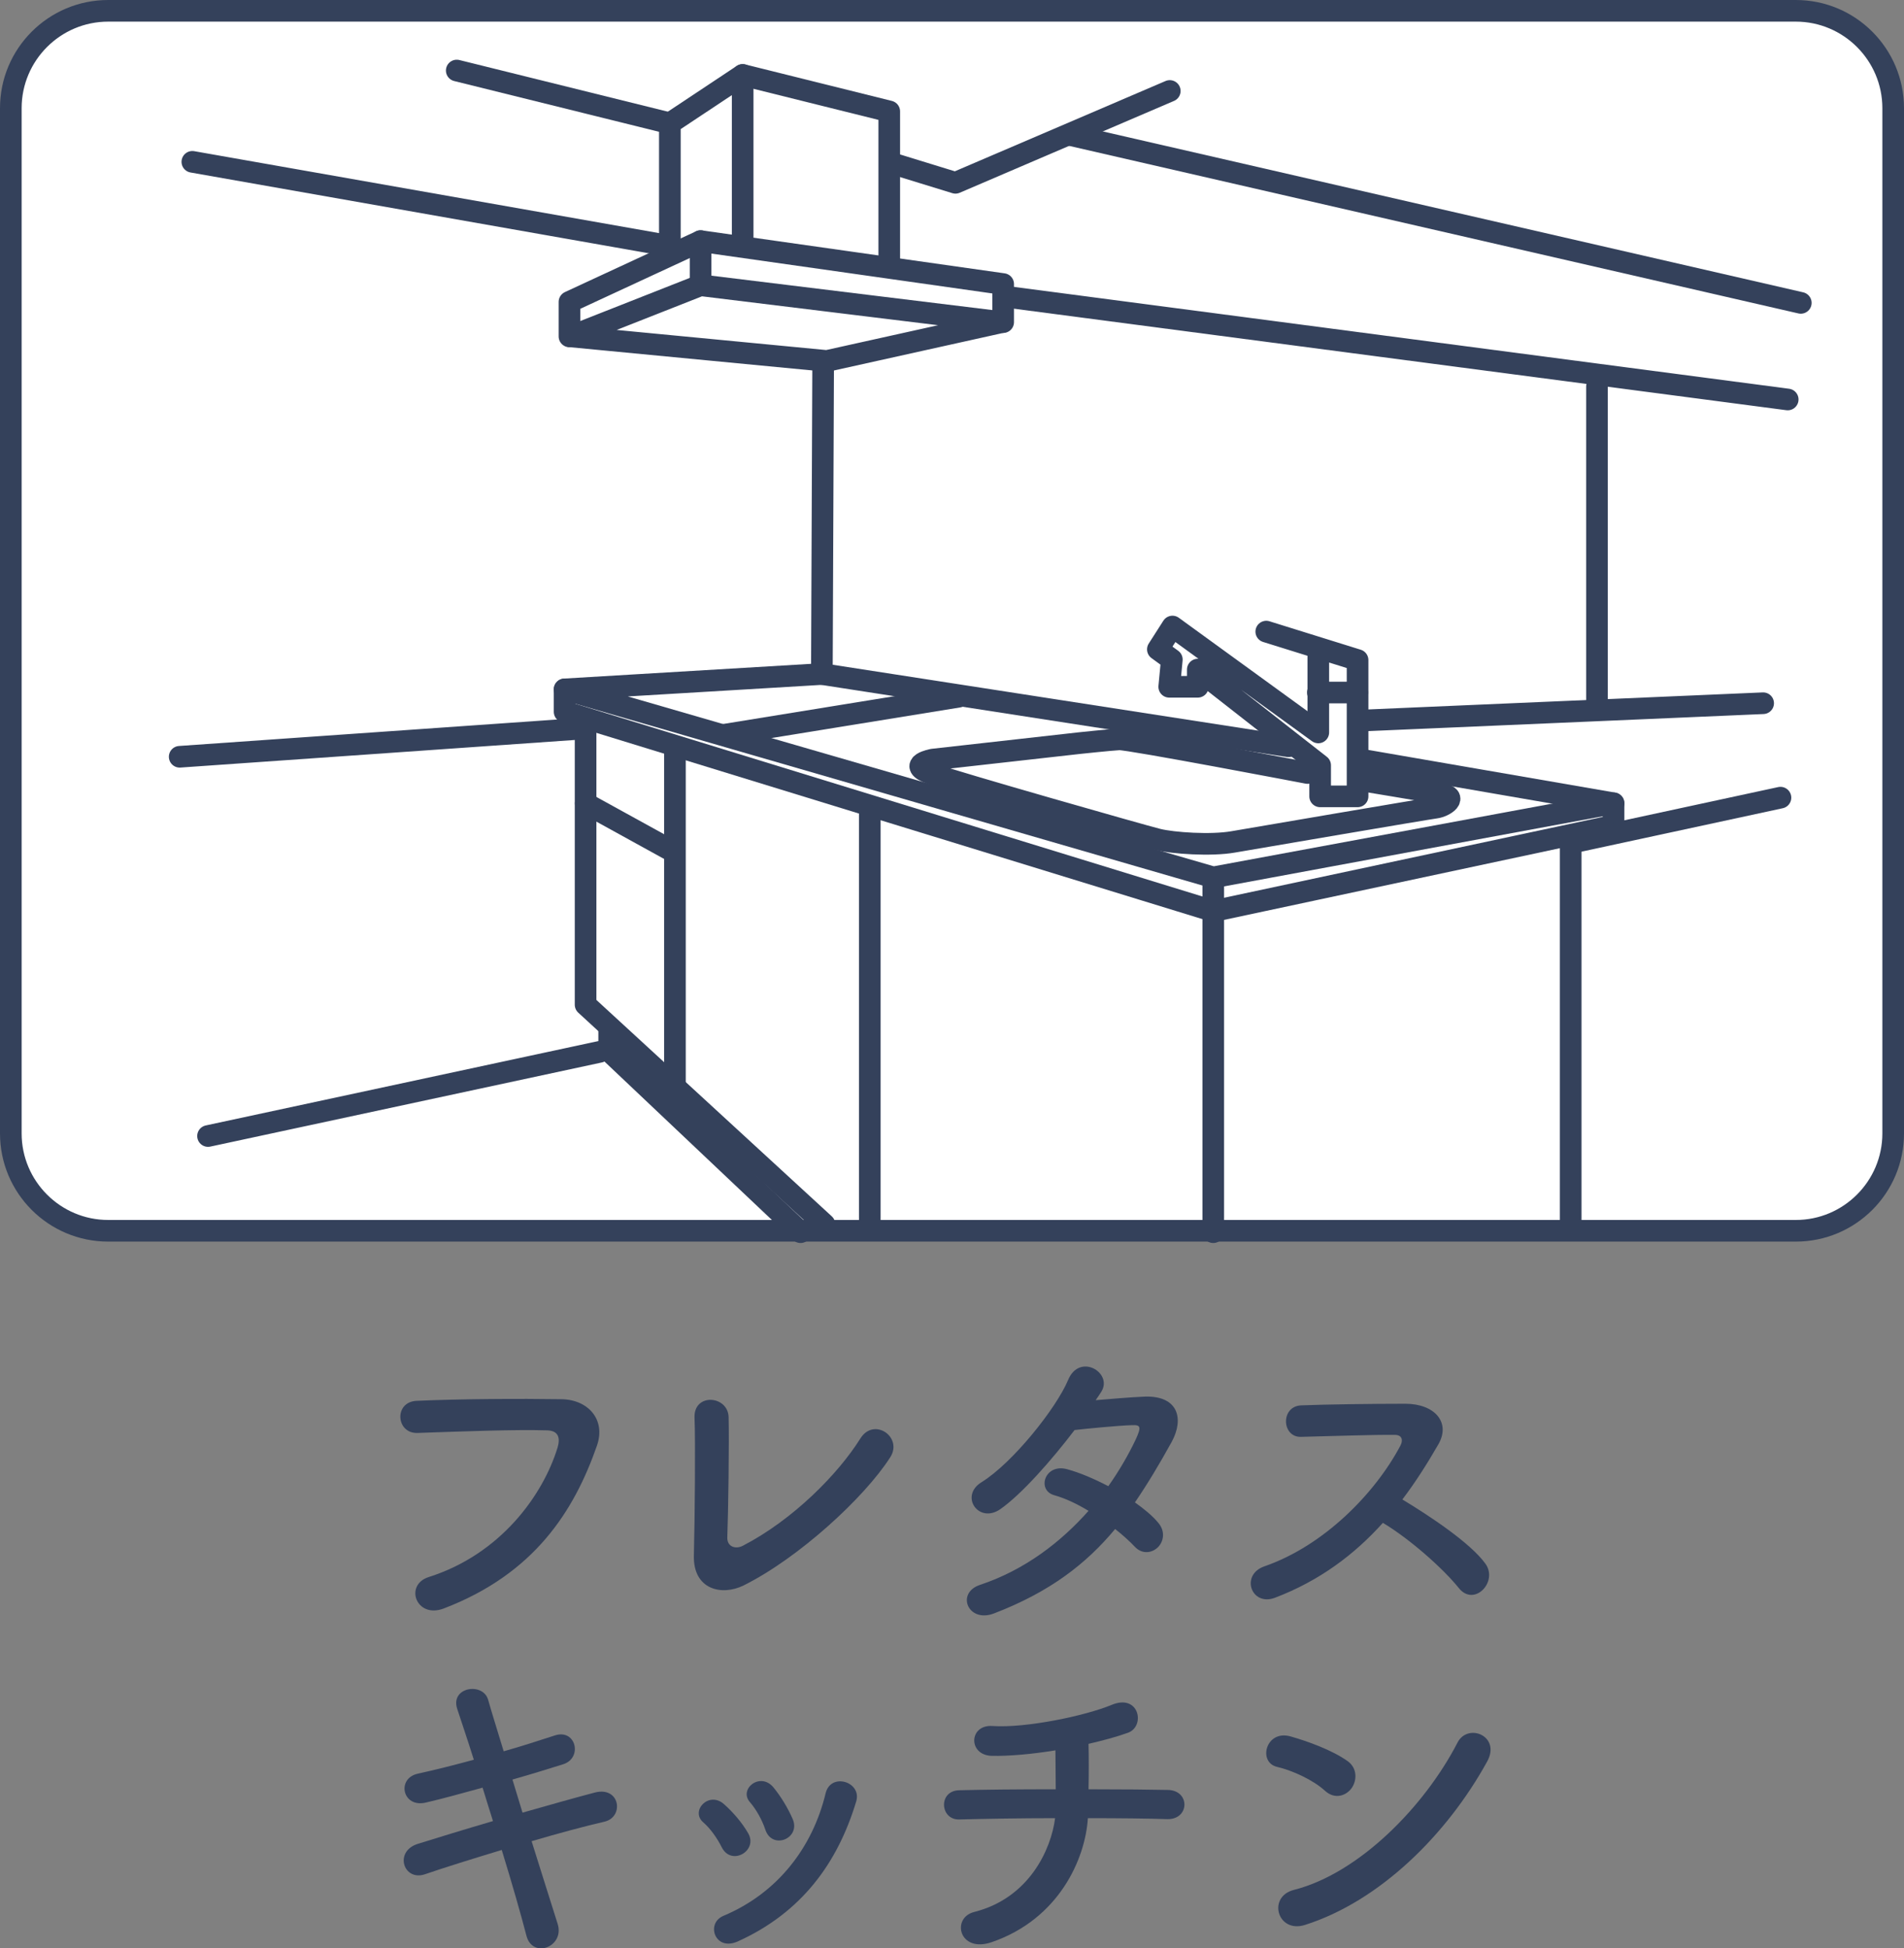
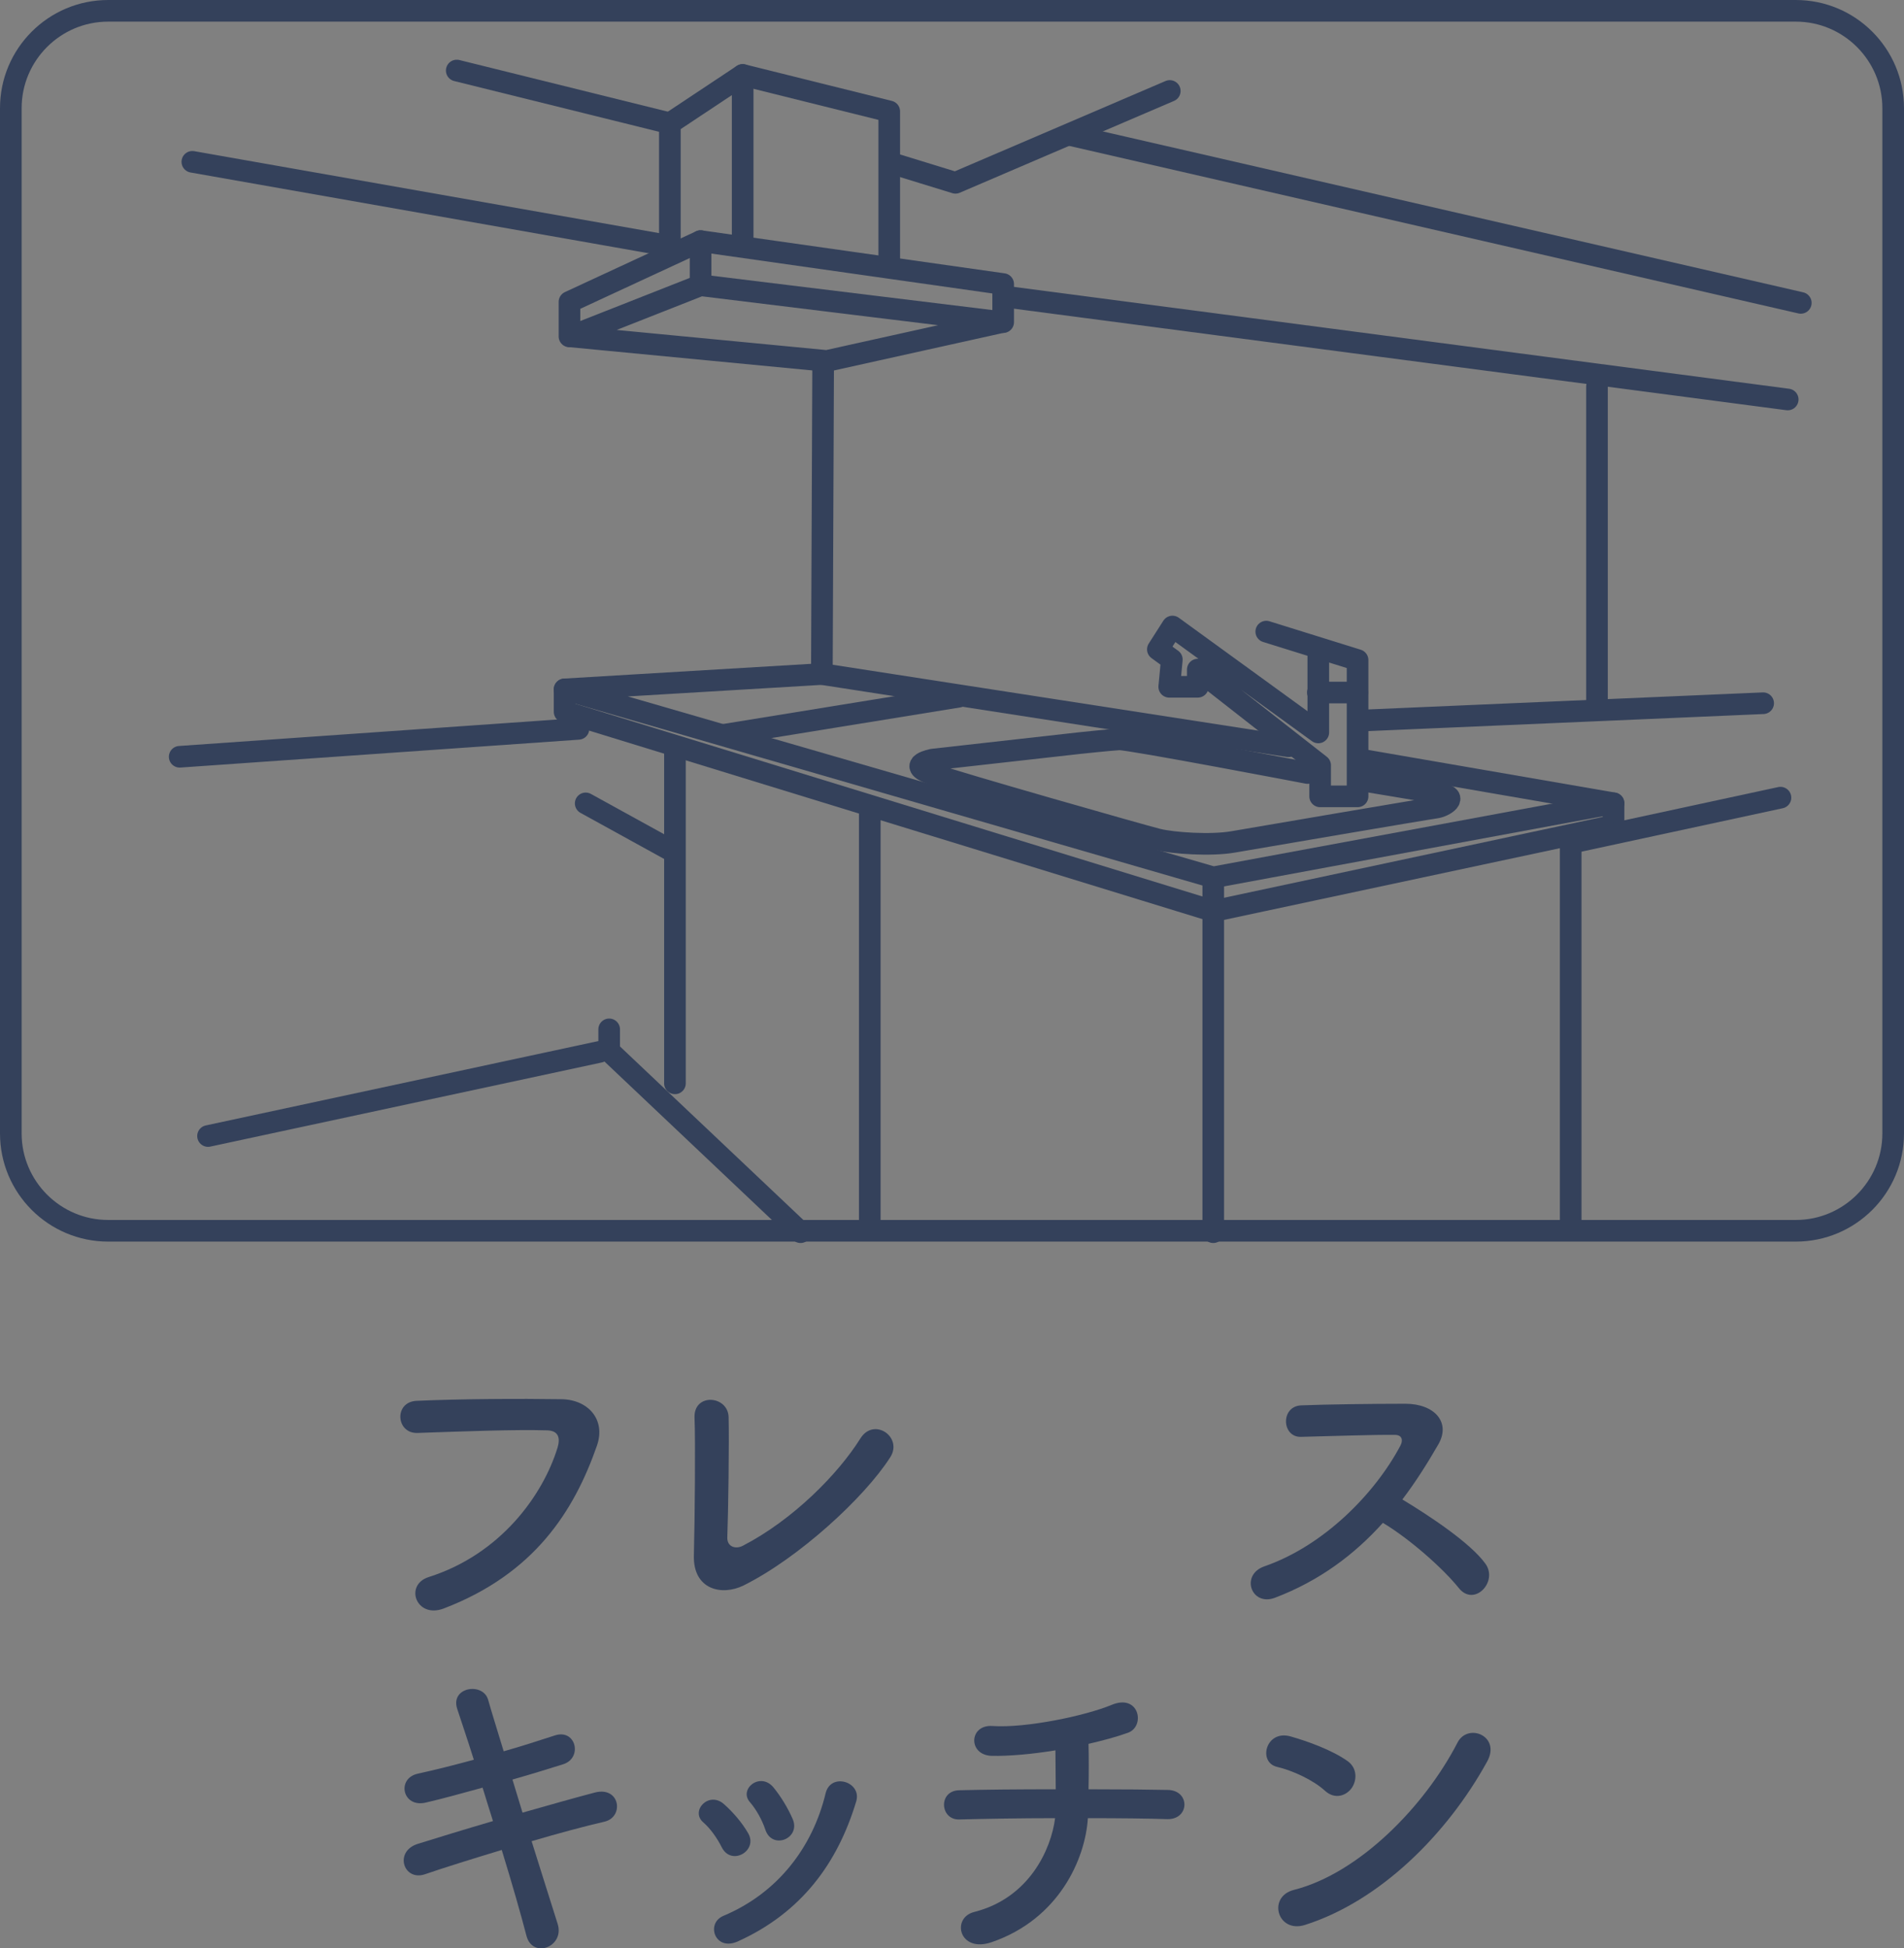
<svg xmlns="http://www.w3.org/2000/svg" id="Layer_2" viewBox="0 0 176 180.11">
  <rect x="0" y="0" width="176" height="180.11" fill="#808080" stroke="none" />
  <defs>
    <style>
      .cls-1 {
        fill: #34415B;
      }

      .cls-2 {
        fill: none;
        stroke: #34415B;
        stroke-linecap: round;
        stroke-linejoin: round;
        stroke-width: 2px;
      }

      .cls-3 {
        fill: #fff;
      }
    </style>
  </defs>
  <g id="moji">
    <g>
      <g>
        <path class="cls-1" d="M39.63,145.79c6.63-2.1,10.56-7.56,11.91-11.97.24-.81.15-1.56-.96-1.59-2.94-.09-7.68.09-12,.24-1.98.06-2.19-2.88-.06-2.97,3.96-.18,9.57-.21,13.38-.15,2.43.03,4.14,1.86,3.27,4.32-2.1,6-5.76,11.82-14.16,15.03-2.55.96-3.66-2.19-1.38-2.91Z" />
        <path class="cls-1" d="M68.73,146.57c-2.01.99-4.68.39-4.59-2.79.09-3.42.15-10.71.06-12.72-.09-2.31,3.09-2.07,3.15-.06.06,2.13-.03,8.85-.12,11.13-.03.84.75,1.14,1.47.75,4.62-2.4,8.79-6.63,10.83-9.9,1.26-2.01,3.96-.12,2.76,1.74-2.4,3.75-8.49,9.33-13.56,11.85Z" />
-         <path class="cls-1" d="M91.89,149.15c-2.4.93-3.57-1.89-1.29-2.64,4.14-1.38,7.47-3.96,10.02-6.84-1.08-.66-2.19-1.17-3.15-1.44-1.68-.45-.9-3,1.2-2.4,1.11.3,2.46.87,3.78,1.56,1.02-1.44,1.86-2.91,2.52-4.29.57-1.23.45-1.38-.33-1.35-1.2.03-4.29.33-5.31.45-2.1,2.76-4.86,5.91-6.87,7.32-2.01,1.38-3.78-1.23-1.74-2.49,2.91-1.8,6.93-6.87,8.01-9.45,1.05-2.55,4.14-.69,3.09,1.05-.15.24-.33.51-.54.81,1.47-.12,3.12-.27,4.56-.33,3.09-.09,3.63,2.07,2.46,4.2-1.11,2.01-2.22,3.87-3.39,5.58.84.6,1.62,1.23,2.16,1.89.69.81.48,1.77-.06,2.28-.54.51-1.44.66-2.13-.09-.45-.48-1.08-1.05-1.8-1.62-2.67,3.21-6.03,5.82-11.19,7.8Z" />
        <path class="cls-1" d="M117.84,147.71c-2.19.81-3.21-2.13-.96-2.91,5.46-1.89,10.2-6.69,12.57-11.16.27-.51.15-.99-.51-.99-1.89-.03-6.03.12-8.67.18-1.8.06-1.92-2.82,0-2.91,2.19-.09,6.6-.15,9.63-.15,2.7,0,4.23,1.71,3.06,3.75-1.02,1.77-2.1,3.48-3.33,5.1,2.49,1.5,6.3,4.02,7.68,5.94,1.2,1.68-1.05,4.02-2.46,2.25-1.47-1.83-4.56-4.56-7.02-6.03-2.64,2.94-5.88,5.37-9.99,6.93Z" />
        <path class="cls-1" d="M48.3,167.57c2.43-.69,4.86-1.38,6.69-1.86,2.34-.6,2.73,2.28.87,2.7-1.71.39-4.17,1.05-6.72,1.8.96,3.03,1.83,5.85,2.4,7.62.36,1.11-.27,1.92-.99,2.19-.72.27-1.62,0-1.89-1.08-.48-1.86-1.32-4.8-2.28-7.92-2.67.81-5.28,1.62-7.11,2.25-1.98.66-2.88-2.13-.63-2.82,1.74-.54,4.26-1.32,6.93-2.1-.33-1.05-.66-2.1-.96-3.09-1.86.51-3.69,1.02-5.25,1.38-2.16.51-2.73-2.22-.75-2.67,1.65-.36,3.42-.81,5.19-1.29-.6-1.92-1.17-3.57-1.53-4.68-.69-2.04,2.37-2.52,2.85-.87.3,1.08.84,2.79,1.44,4.77,1.71-.48,3.33-1.02,4.74-1.47,1.95-.63,2.58,2.1.75,2.67-1.35.42-2.97.93-4.68,1.41l.93,3.06Z" />
        <path class="cls-1" d="M66.72,170.78c-.42-.84-1.05-1.74-1.71-2.31-1.23-1.05.51-2.94,1.92-1.68.81.72,1.65,1.68,2.22,2.67.96,1.62-1.53,3.09-2.43,1.32ZM66.12,178.91c-.27-.63-.09-1.44.75-1.8,5.01-2.1,8.25-6.33,9.45-11.34.48-1.95,3.39-1.05,2.82.78-1.71,5.67-5.04,10.26-10.95,12.93-1.02.45-1.77.09-2.07-.57ZM70.74,169.13c-.3-.9-.84-1.86-1.41-2.52-1.08-1.2.93-2.85,2.16-1.38.69.84,1.35,1.92,1.8,2.97.72,1.77-1.92,2.85-2.55.93Z" />
        <path class="cls-1" d="M91.68,179.54c-3.03,1.05-3.78-2.25-1.62-2.79,5.1-1.29,7.11-5.82,7.47-8.67-3.24,0-6.48.06-8.85.12-1.8.06-1.98-2.67,0-2.7,2.22-.06,5.55-.09,8.91-.09,0-1.26-.03-2.61-.03-3.6-2.19.36-4.29.54-5.88.51-2.22-.06-2.13-2.91.06-2.76,3.06.21,8.55-.93,11.01-1.95,2.58-1.08,3.15,2.01,1.5,2.58-1.08.39-2.34.72-3.63,1.02.03,1.17.03,2.76,0,4.2,3.15,0,5.91.03,7.32.06,2.1.03,2.04,2.76-.06,2.7-1.65-.06-4.35-.09-7.32-.09-.24,3.81-2.7,9.33-8.88,11.46Z" />
        <path class="cls-1" d="M122.49,165.56c-1.11-1.02-3.03-1.89-4.44-2.22-1.8-.42-1.05-3.45,1.23-2.82,1.59.45,3.84,1.26,5.28,2.28.93.66.87,1.8.39,2.49-.48.69-1.53,1.11-2.46.27ZM120.63,177.95c-2.55.81-3.51-2.61-1.02-3.24,6.03-1.53,12.09-7.74,15.12-13.62.96-1.86,4.05-.6,2.73,1.77-3.72,6.75-9.93,12.9-16.83,15.09Z" />
      </g>
      <g>
        <g>
-           <rect class="cls-3" x="1" y="1" width="174" height="112.78" rx="9" ry="9" />
          <path class="cls-1" d="M166,2c4.41,0,8,3.59,8,8v94.78c0,4.41-3.59,8-8,8H10c-4.41,0-8-3.59-8-8V10C2,5.59,5.59,2,10,2h156M166,0H10C4.48,0,0,4.48,0,10v94.78c0,5.52,4.48,10,10,10h156c5.52,0,10-4.48,10-10V10c0-5.52-4.48-10-10-10h0Z" />
        </g>
        <line class="cls-2" x1="112.15" y1="84.23" x2="112.15" y2="113.91" />
        <line class="cls-2" x1="145.19" y1="77.79" x2="145.19" y2="113.18" />
        <polyline class="cls-2" points="149.15 76.33 112.15 84.23 52.19 65.8 52.19 63.73" />
        <line class="cls-2" x1="112.15" y1="84.23" x2="112.15" y2="81.11" />
        <polyline class="cls-2" points="149.15 76.33 149.15 74.26 125.84 70.23" />
        <polygon class="cls-2" points="52.76 31.1 64.76 26.37 92.62 29.78 76.43 33.37 52.76 31.1" />
        <polyline class="cls-2" points="92.73 29.78 92.73 26.26 64.76 22.29 52.64 27.91 52.64 31.1" />
        <line class="cls-2" x1="64.76" y1="22.29" x2="64.76" y2="26.37" />
        <polyline class="cls-2" points="82.2 24.58 82.2 10.3 68.65 6.93" />
        <polyline class="cls-2" points="61.92 23.12 61.92 11.4 68.65 6.93 68.65 22.53" />
        <line class="cls-2" x1="93.28" y1="27.47" x2="165.25" y2="36.93" />
        <line class="cls-2" x1="17.78" y1="14.96" x2="61.23" y2="22.62" />
        <line class="cls-2" x1="42.22" y1="6.52" x2="61.92" y2="11.4" />
        <polyline class="cls-2" points="82.6 15.14 88.32 16.9 108.13 8.41" />
        <line class="cls-2" x1="98.96" y1="12.49" x2="166.46" y2="28" />
        <polyline class="cls-2" points="117.05 58.39 125.49 61.02 125.49 73.62 122.03 73.62 122.03 70.75 110.72 61.9 110.72 63.49 108.08 63.49 108.32 60.97 107.03 60.03 108.38 57.92 121.86 67.71 121.86 60.5" />
        <path class="cls-2" d="M120.86,71.46s-16.53-3.16-17.41-3.11-3.69.35-3.69.35l-13.54,1.52s-2.48.46-.18,1.29c2.29.82,19.57,5.74,20.98,6.09s4.92.59,6.97.23c2.05-.35,17.82-3.05,18.69-3.16s2.17-1,.53-1.29-7.33-1.23-7.33-1.23" />
        <polyline class="cls-2" points="119.1 68.99 75.97 62.31 52.19 63.73 112.15 81.11 149.15 74.26" />
        <line class="cls-2" x1="76.09" y1="33.48" x2="75.97" y2="62.31" />
        <line class="cls-2" x1="80.4" y1="75.21" x2="80.4" y2="113.67" />
        <line class="cls-2" x1="62.39" y1="69.26" x2="62.39" y2="100.15" />
-         <polyline class="cls-2" points="54.13 66.6 54.13 92.88 76.21 113.18" />
        <line class="cls-2" x1="121.82" y1="64.02" x2="125.46" y2="64.02" />
        <line class="cls-2" x1="54.14" y1="74.27" x2="61.82" y2="78.5" />
        <line class="cls-2" x1="88.61" y1="64.41" x2="66.92" y2="67.93" />
        <polyline class="cls-2" points="56.31 95.16 56.31 97.17 74 113.91" />
        <line class="cls-2" x1="145.22" y1="77.92" x2="164.58" y2="73.74" />
        <line class="cls-2" x1="19.23" y1="105.02" x2="55.43" y2="97.24" />
        <line class="cls-2" x1="53.47" y1="67.38" x2="16.61" y2="69.96" />
        <line class="cls-2" x1="147.62" y1="35.73" x2="147.62" y2="65.3" />
        <line class="cls-2" x1="162.98" y1="65.01" x2="125.92" y2="66.61" />
      </g>
    </g>
  </g>
</svg>